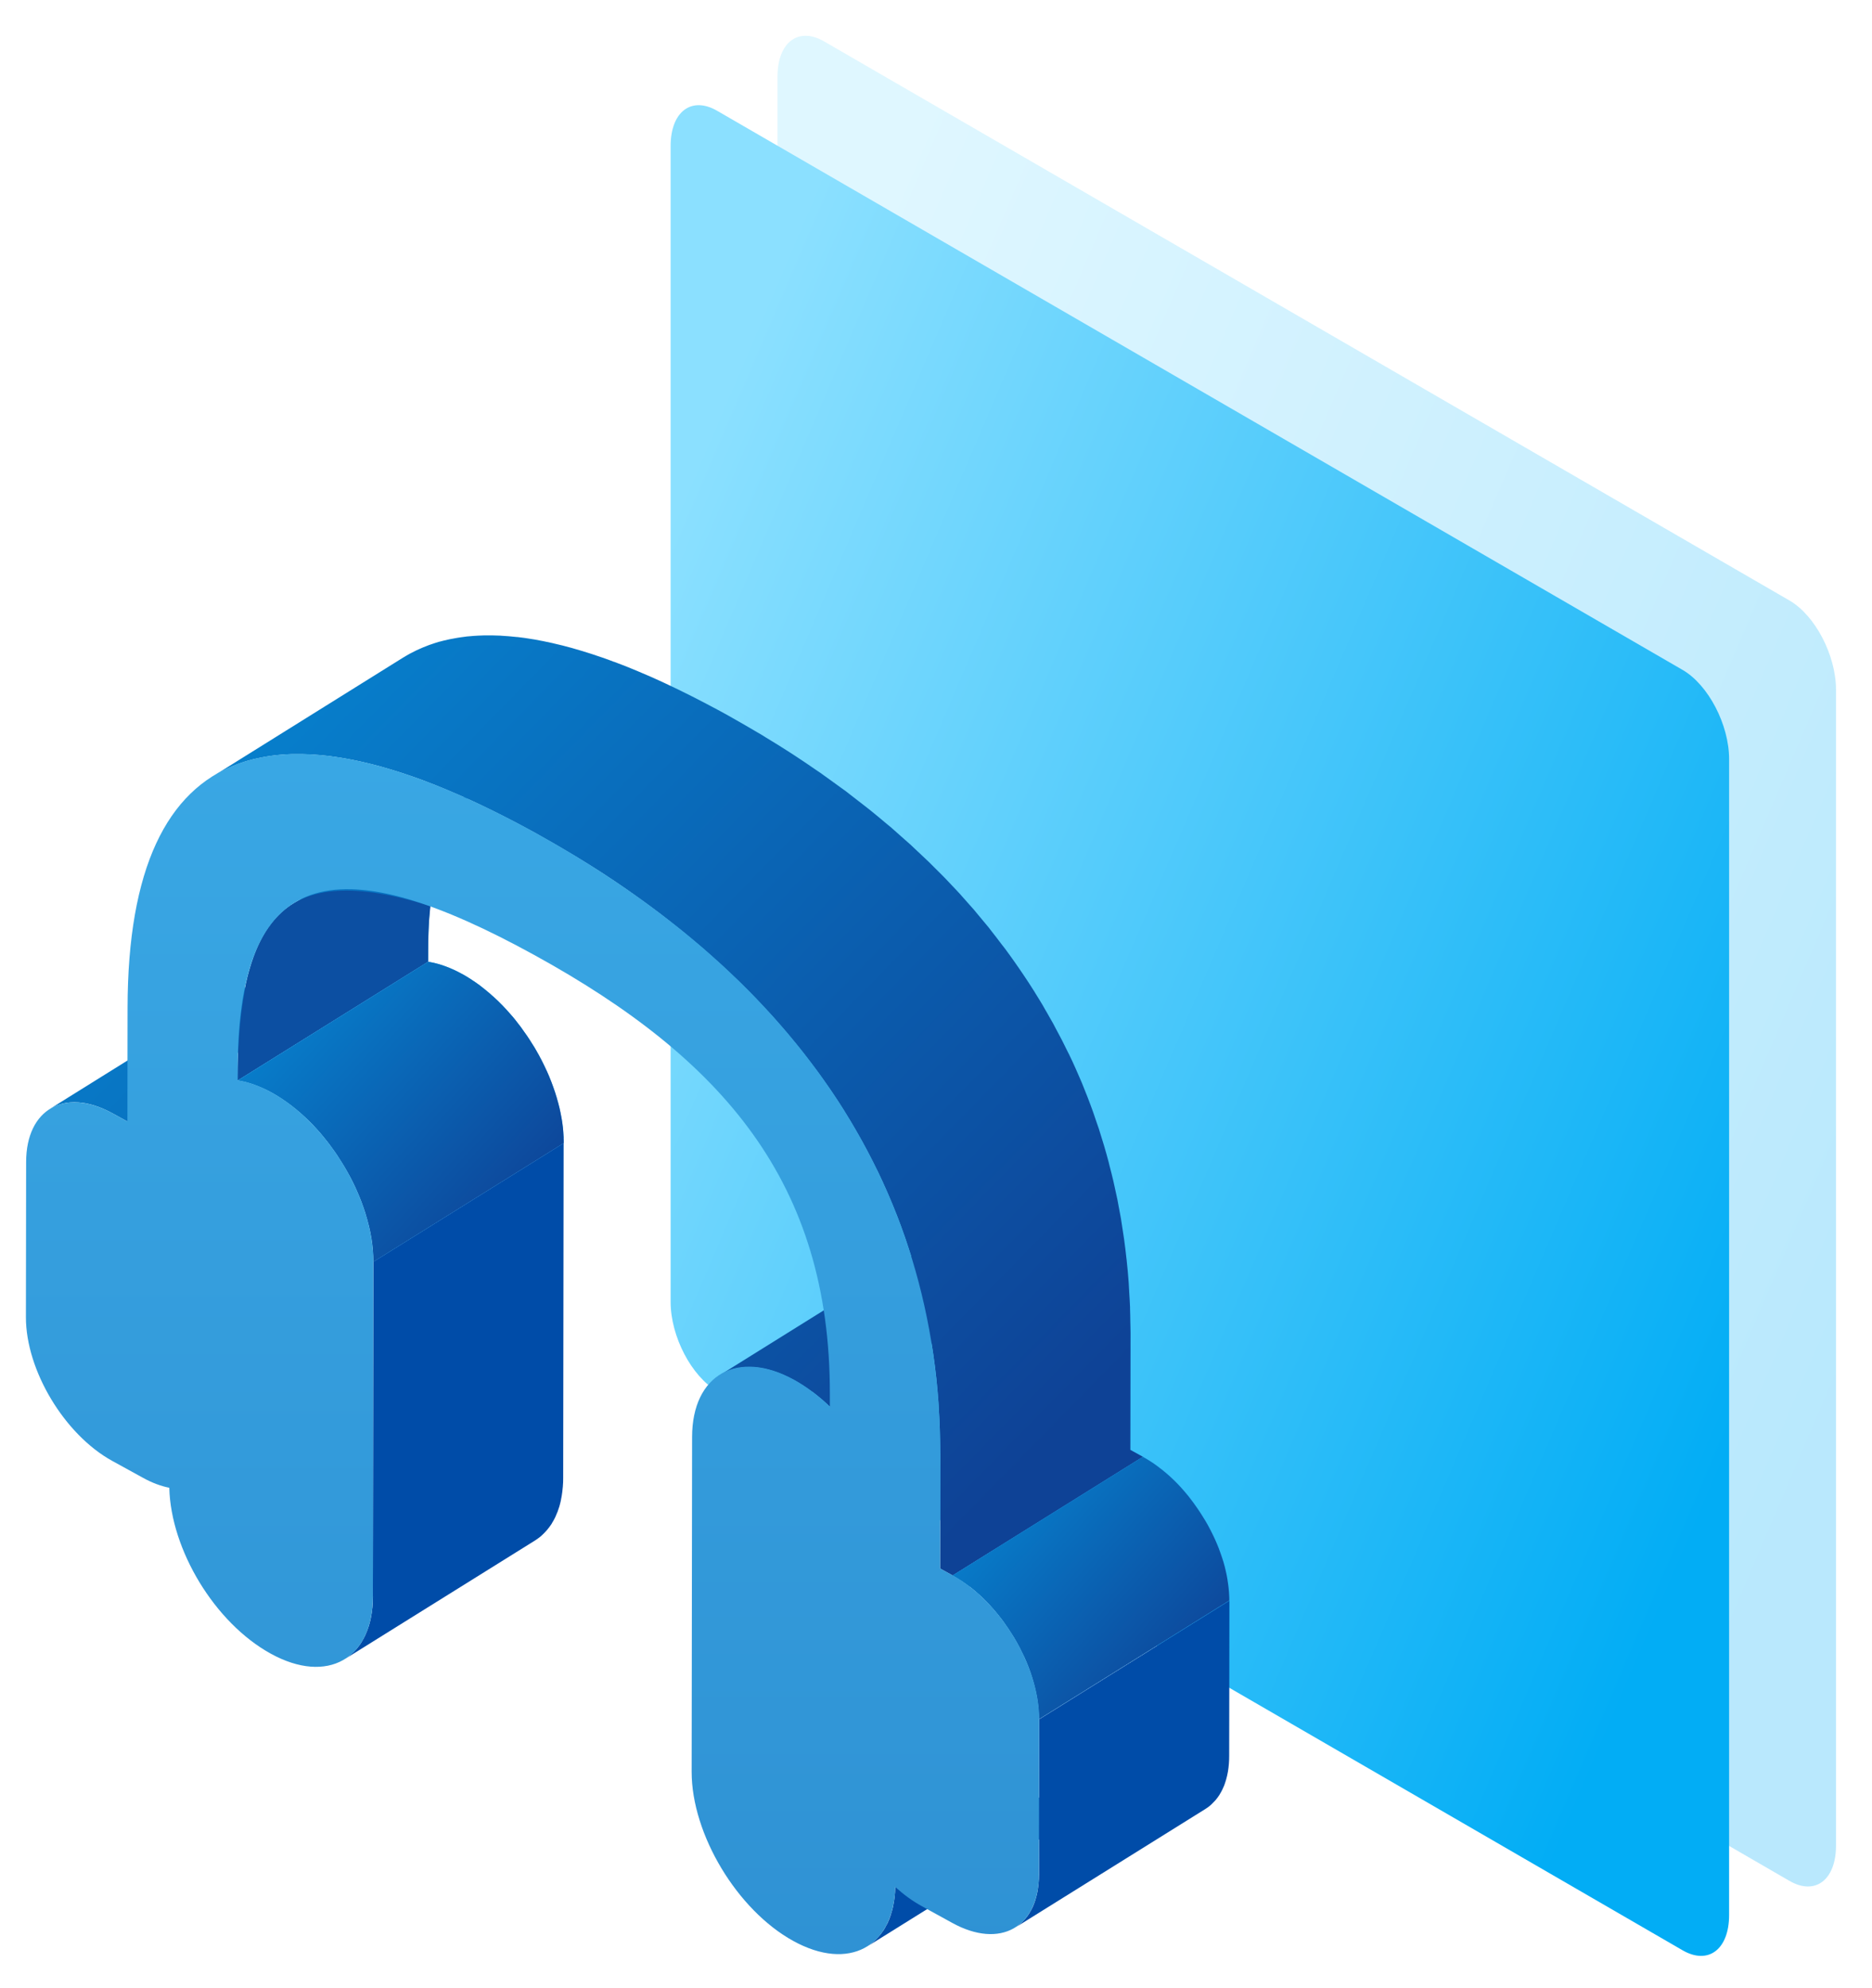
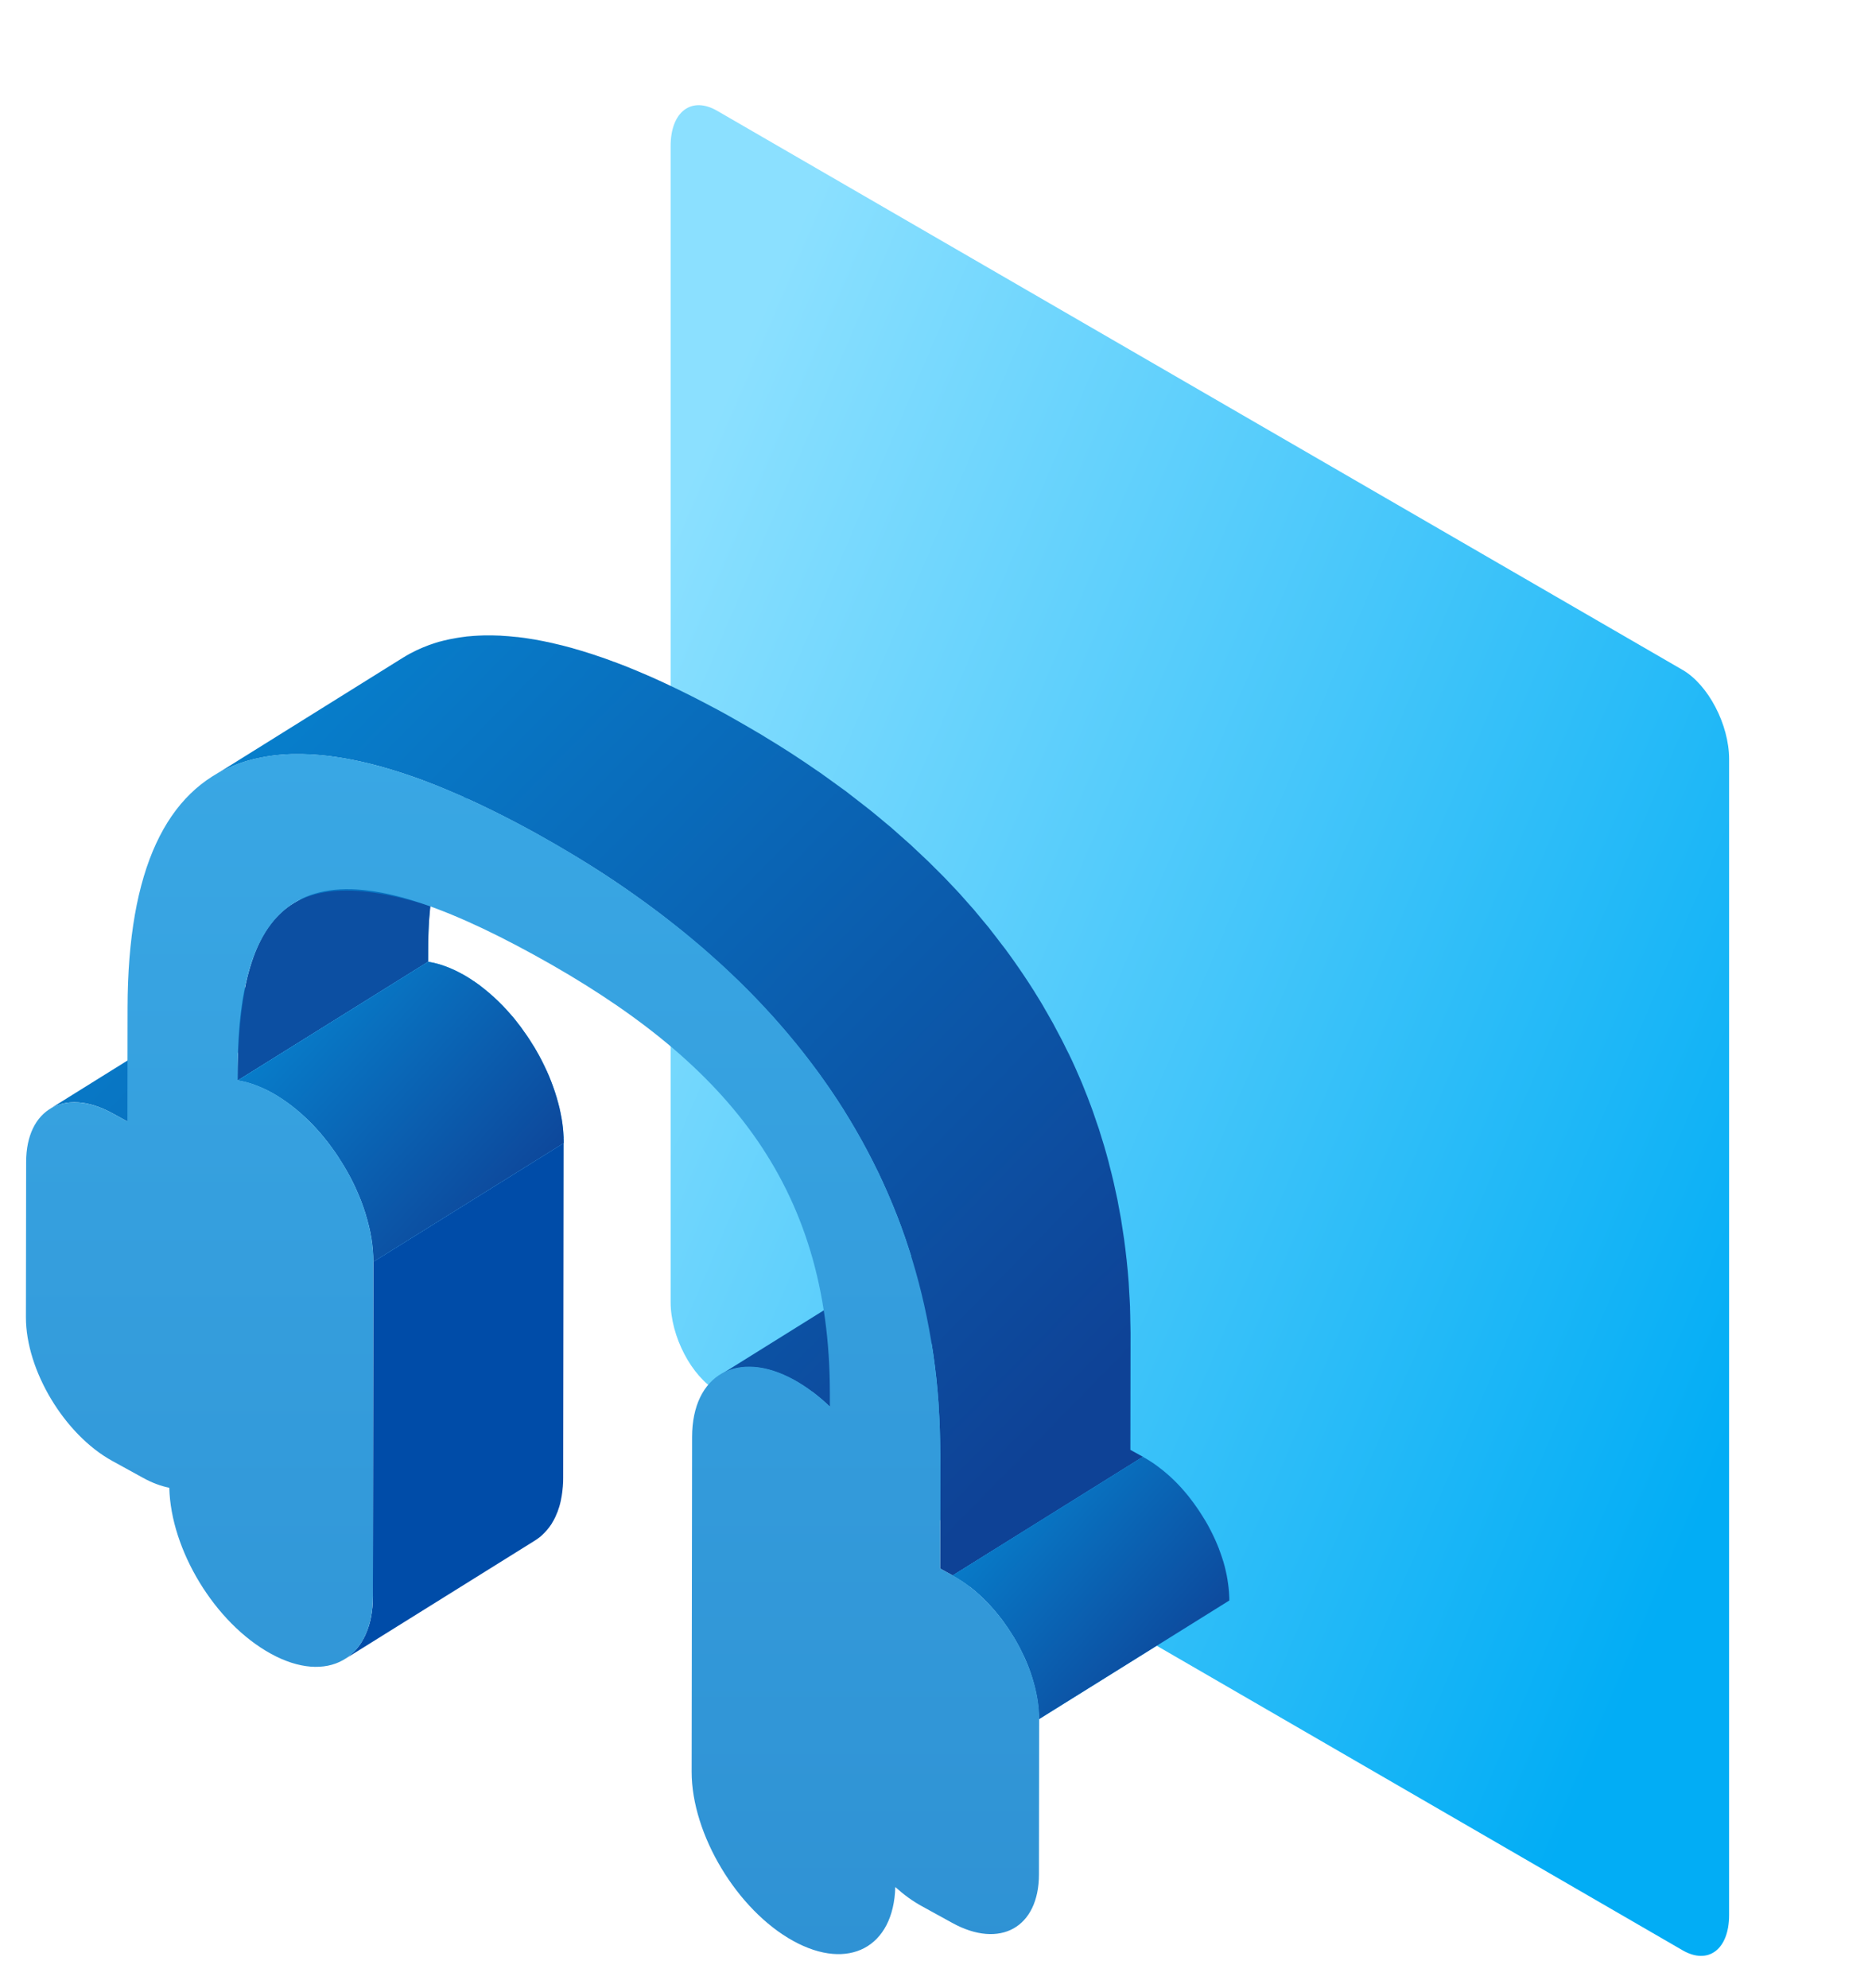
<svg xmlns="http://www.w3.org/2000/svg" width="130" height="138" viewBox="0 0 130 138" fill="none">
  <g clip-path="url(#clip0_1543_159)">
-     <path opacity="0.28" fill-rule="evenodd" clip-rule="evenodd" d="M57.224 2.871L124.27 41.688C126.055 42.72 127.5 45.494 127.5 47.878V128.123C127.5 130.507 126.055 131.605 124.27 130.573L57.224 91.756C55.438 90.725 53.993 87.95 53.993 85.566V5.321C53.993 2.937 55.438 1.84 57.224 2.871Z" fill="url(#paint0_linear_1543_159)" />
    <path fill-rule="evenodd" clip-rule="evenodd" d="M49.801 7.69L116.847 46.506C118.632 47.538 120.077 50.312 120.077 52.696V132.942C120.077 135.326 118.632 136.423 116.847 135.391L49.801 96.575C48.016 95.543 46.571 92.769 46.571 90.385V10.139C46.571 7.755 48.016 6.658 49.801 7.69Z" fill="url(#paint1_linear_1543_159)" />
    <path d="M25.899 110.829C25.899 111.08 25.887 111.319 25.864 111.551C25.864 111.574 25.86 111.601 25.856 111.625C25.837 111.837 25.806 112.042 25.768 112.239C25.764 112.27 25.756 112.297 25.752 112.328C25.713 112.521 25.667 112.706 25.609 112.884C25.598 112.919 25.586 112.95 25.574 112.985C25.524 113.139 25.466 113.29 25.401 113.433C25.385 113.464 25.373 113.495 25.362 113.526C25.288 113.68 25.211 113.823 25.126 113.962C25.115 113.981 25.103 114.005 25.091 114.024C24.999 114.167 24.898 114.302 24.794 114.43C24.763 114.468 24.732 114.503 24.697 114.538C24.616 114.627 24.531 114.716 24.442 114.793C24.407 114.824 24.373 114.859 24.338 114.889C24.214 114.994 24.087 115.09 23.951 115.172L37.166 106.934C37.301 106.849 37.429 106.752 37.552 106.652C37.587 106.621 37.622 106.59 37.657 106.555C37.746 106.474 37.831 106.389 37.912 106.296C37.943 106.261 37.977 106.227 38.008 106.188C38.113 106.06 38.213 105.929 38.306 105.786C38.318 105.763 38.329 105.74 38.341 105.72C38.418 105.593 38.495 105.462 38.561 105.319C38.565 105.307 38.569 105.295 38.576 105.284C38.592 105.253 38.603 105.222 38.615 105.191C38.654 105.102 38.696 105.013 38.731 104.917C38.75 104.859 38.77 104.801 38.789 104.739C38.8 104.704 38.812 104.673 38.824 104.639C38.831 104.612 38.843 104.585 38.851 104.554C38.886 104.442 38.913 104.322 38.94 104.202C38.947 104.163 38.955 104.121 38.963 104.082C38.971 104.055 38.974 104.024 38.978 103.997C38.986 103.951 38.998 103.908 39.005 103.862C39.025 103.754 39.04 103.646 39.052 103.534C39.059 103.483 39.063 103.433 39.067 103.379C39.067 103.356 39.071 103.329 39.075 103.306C39.075 103.271 39.083 103.236 39.086 103.201C39.094 103.093 39.102 102.985 39.106 102.877C39.106 102.78 39.11 102.683 39.11 102.587L39.141 79.349L25.926 87.587L25.895 110.825L25.899 110.829Z" fill="#004CA8" />
    <path d="M56.416 96.617C56.416 96.617 56.443 96.636 56.455 96.648C56.652 96.799 56.845 96.953 57.038 97.116L57.057 97.131C57.255 97.301 57.448 97.475 57.637 97.66L64.692 93.263C64.712 93.375 64.731 93.484 64.747 93.596C64.774 93.766 64.801 93.932 64.824 94.102C64.893 94.585 64.955 95.072 65.009 95.562C65.013 95.609 65.021 95.655 65.025 95.701C65.083 96.25 65.133 96.803 65.172 97.359C65.187 97.575 65.195 97.792 65.206 98.008C65.226 98.364 65.249 98.719 65.26 99.078C65.272 99.376 65.272 99.674 65.28 99.971C65.287 100.311 65.295 100.647 65.295 100.991L65.284 108.889L66.168 109.376L79.383 101.138L78.498 100.651L78.51 92.753C78.51 92.676 78.51 92.595 78.51 92.518C78.51 92.255 78.498 91.996 78.494 91.733C78.49 91.436 78.487 91.138 78.475 90.844C78.475 90.806 78.475 90.767 78.475 90.729C78.463 90.408 78.44 90.091 78.421 89.77C78.409 89.554 78.402 89.338 78.386 89.125C78.386 89.102 78.386 89.079 78.382 89.052C78.344 88.522 78.297 88.001 78.239 87.479V87.464C78.231 87.413 78.224 87.367 78.22 87.321C78.174 86.884 78.12 86.451 78.061 86.019C78.054 85.968 78.046 85.918 78.038 85.868C78.015 85.698 77.984 85.532 77.961 85.365C77.922 85.114 77.888 84.859 77.845 84.608C77.826 84.5 77.806 84.396 77.787 84.291C77.756 84.114 77.722 83.94 77.687 83.762C77.656 83.6 77.629 83.437 77.598 83.275C77.559 83.09 77.517 82.908 77.478 82.727C77.443 82.56 77.409 82.394 77.37 82.228C77.351 82.143 77.335 82.054 77.312 81.969C77.231 81.621 77.142 81.278 77.053 80.934C77.038 80.876 77.026 80.818 77.01 80.76C77.01 80.748 77.003 80.737 77.003 80.725C76.895 80.315 76.783 79.91 76.663 79.508C76.644 79.446 76.624 79.384 76.605 79.319C76.566 79.195 76.528 79.067 76.489 78.944C76.427 78.747 76.369 78.55 76.307 78.356C76.253 78.19 76.195 78.028 76.137 77.866C76.095 77.738 76.048 77.607 76.006 77.479C75.979 77.398 75.952 77.317 75.925 77.24C75.797 76.884 75.666 76.529 75.531 76.181C75.523 76.166 75.515 76.146 75.511 76.131C75.492 76.081 75.473 76.034 75.453 75.984C75.345 75.713 75.241 75.443 75.129 75.173C75.071 75.037 75.013 74.906 74.955 74.771C74.909 74.662 74.862 74.554 74.812 74.442C74.773 74.353 74.735 74.264 74.696 74.176C74.549 73.847 74.399 73.519 74.24 73.194C74.232 73.179 74.225 73.159 74.213 73.144C74.19 73.094 74.167 73.047 74.14 73.001C74.016 72.742 73.888 72.483 73.757 72.228C73.699 72.116 73.641 72.008 73.583 71.9C73.498 71.738 73.413 71.575 73.324 71.413C73.259 71.289 73.197 71.166 73.131 71.046C73.046 70.891 72.957 70.741 72.868 70.586C72.764 70.404 72.664 70.219 72.555 70.041C72.509 69.96 72.463 69.875 72.416 69.794C72.25 69.512 72.076 69.234 71.903 68.956C71.875 68.913 71.852 68.874 71.829 68.832C71.574 68.422 71.307 68.02 71.037 67.619C70.964 67.51 70.886 67.398 70.813 67.29C70.6 66.977 70.38 66.668 70.16 66.359C70.087 66.259 70.013 66.158 69.94 66.058C69.901 66.007 69.866 65.953 69.828 65.903C69.739 65.783 69.642 65.663 69.549 65.544C69.306 65.223 69.059 64.898 68.808 64.582C68.753 64.512 68.699 64.439 68.645 64.369C68.533 64.23 68.413 64.091 68.297 63.952C68.135 63.759 67.977 63.562 67.814 63.372C67.753 63.299 67.695 63.225 67.633 63.152C67.486 62.982 67.335 62.82 67.189 62.654C67.057 62.503 66.926 62.352 66.791 62.205C66.748 62.159 66.706 62.109 66.663 62.059C66.474 61.85 66.277 61.649 66.084 61.444C65.956 61.309 65.832 61.174 65.701 61.038C65.678 61.011 65.655 60.988 65.627 60.961C65.403 60.729 65.168 60.501 64.936 60.27C64.805 60.138 64.677 60.007 64.546 59.879C64.534 59.868 64.522 59.852 64.507 59.841C64.333 59.671 64.151 59.505 63.974 59.338C63.754 59.13 63.533 58.917 63.305 58.709C63.29 58.693 63.274 58.681 63.263 58.666C63.124 58.542 62.981 58.419 62.842 58.295C62.56 58.04 62.278 57.789 61.988 57.538C61.961 57.515 61.934 57.491 61.907 57.464C61.783 57.36 61.656 57.26 61.532 57.155C61.207 56.881 60.883 56.61 60.554 56.344C60.5 56.297 60.446 56.251 60.388 56.209C60.268 56.112 60.141 56.019 60.021 55.923C59.689 55.66 59.353 55.401 59.013 55.142C58.92 55.073 58.831 54.999 58.742 54.93C58.645 54.856 58.541 54.787 58.441 54.713C58.07 54.439 57.691 54.169 57.312 53.898C57.193 53.813 57.077 53.724 56.957 53.643C56.899 53.604 56.841 53.566 56.783 53.527C56.207 53.129 55.628 52.735 55.037 52.352L55.025 52.345C55.002 52.329 54.983 52.318 54.959 52.302C54.364 51.916 53.758 51.541 53.143 51.17C53.066 51.124 52.993 51.074 52.915 51.027C52.815 50.965 52.711 50.911 52.61 50.849C52.031 50.505 51.439 50.166 50.844 49.829C50.755 49.779 50.67 49.729 50.581 49.679C50.5 49.632 50.419 49.59 50.342 49.547C50.014 49.366 49.685 49.188 49.357 49.018C49.252 48.964 49.148 48.91 49.044 48.852C48.824 48.736 48.603 48.62 48.387 48.512C48.344 48.492 48.302 48.469 48.263 48.446C48.186 48.407 48.109 48.369 48.031 48.33C47.823 48.226 47.61 48.118 47.402 48.017C47.278 47.959 47.158 47.897 47.038 47.839C46.834 47.739 46.629 47.642 46.424 47.546C46.347 47.511 46.273 47.472 46.196 47.438C46.154 47.418 46.115 47.399 46.072 47.38C45.891 47.295 45.709 47.214 45.528 47.132C45.412 47.078 45.292 47.028 45.176 46.974C44.979 46.889 44.786 46.804 44.589 46.723C44.504 46.688 44.422 46.649 44.337 46.615C44.322 46.607 44.307 46.603 44.291 46.595C44.121 46.526 43.951 46.456 43.785 46.387C43.673 46.34 43.565 46.298 43.453 46.251C43.271 46.178 43.09 46.112 42.908 46.043C42.819 46.008 42.734 45.973 42.645 45.942H42.63C42.533 45.9 42.44 45.869 42.344 45.834C42.178 45.772 42.011 45.714 41.849 45.656C41.741 45.618 41.633 45.583 41.525 45.548C41.389 45.502 41.25 45.455 41.115 45.409C41.107 45.409 41.1 45.405 41.092 45.401C40.655 45.258 40.226 45.131 39.805 45.011C39.77 45.003 39.736 44.988 39.701 44.98C39.681 44.976 39.662 44.972 39.643 44.965C39.245 44.856 38.858 44.756 38.472 44.671C38.437 44.663 38.399 44.652 38.364 44.644C38.333 44.636 38.302 44.632 38.275 44.625C37.908 44.544 37.549 44.47 37.193 44.408C37.17 44.404 37.143 44.397 37.116 44.393C37.081 44.385 37.046 44.385 37.008 44.377C36.645 44.316 36.285 44.261 35.934 44.223C35.926 44.223 35.918 44.223 35.91 44.223C35.891 44.223 35.872 44.223 35.852 44.219C35.508 44.18 35.169 44.153 34.832 44.134C34.805 44.134 34.778 44.13 34.751 44.126C34.74 44.126 34.728 44.126 34.72 44.126C34.369 44.111 34.025 44.103 33.685 44.111C33.654 44.111 33.623 44.111 33.592 44.111C33.557 44.111 33.526 44.111 33.492 44.115C33.395 44.115 33.302 44.122 33.209 44.126C33.101 44.13 32.997 44.138 32.893 44.145C32.8 44.153 32.707 44.161 32.614 44.169C32.549 44.176 32.487 44.176 32.421 44.184C32.383 44.188 32.348 44.196 32.313 44.2C32.205 44.211 32.101 44.227 31.996 44.242C31.904 44.254 31.811 44.269 31.722 44.285C31.618 44.3 31.513 44.323 31.409 44.343C31.347 44.354 31.285 44.362 31.224 44.377C31.2 44.381 31.177 44.389 31.154 44.393C30.934 44.439 30.717 44.493 30.501 44.551H30.489C30.281 44.613 30.076 44.683 29.875 44.752C29.852 44.76 29.829 44.768 29.805 44.775C29.74 44.798 29.674 44.826 29.608 44.853C29.539 44.88 29.469 44.907 29.4 44.934C29.303 44.972 29.206 45.019 29.11 45.061C29.048 45.088 28.982 45.115 28.921 45.146C28.816 45.197 28.712 45.251 28.608 45.305C28.557 45.332 28.507 45.355 28.457 45.382C28.306 45.463 28.159 45.552 28.013 45.641H28.009L14.794 53.883C14.941 53.79 15.092 53.705 15.242 53.62C15.293 53.593 15.343 53.57 15.393 53.542C15.497 53.488 15.602 53.434 15.706 53.384C15.768 53.353 15.83 53.326 15.892 53.299C15.988 53.257 16.085 53.214 16.181 53.172C16.251 53.145 16.32 53.117 16.386 53.09C16.475 53.056 16.564 53.025 16.653 52.99C16.854 52.92 17.058 52.851 17.267 52.793H17.279C17.491 52.727 17.708 52.677 17.932 52.631C18.017 52.611 18.102 52.596 18.183 52.58C18.287 52.561 18.388 52.542 18.496 52.522C18.585 52.507 18.677 52.495 18.77 52.48C18.875 52.465 18.983 52.449 19.087 52.437C19.188 52.426 19.288 52.414 19.388 52.407C19.481 52.399 19.574 52.391 19.667 52.383C19.771 52.376 19.879 52.372 19.983 52.364C20.076 52.36 20.173 52.356 20.265 52.352C20.331 52.352 20.397 52.352 20.459 52.352C20.799 52.349 21.143 52.352 21.494 52.368C21.533 52.368 21.572 52.372 21.61 52.376C21.942 52.395 22.282 52.422 22.63 52.461C22.657 52.461 22.684 52.465 22.711 52.468C23.063 52.511 23.422 52.561 23.785 52.623C23.847 52.635 23.905 52.642 23.967 52.654C24.323 52.716 24.686 52.789 25.049 52.87C25.115 52.886 25.18 52.901 25.25 52.917C25.636 53.005 26.023 53.102 26.421 53.21C26.475 53.226 26.529 53.241 26.579 53.257C27 53.376 27.429 53.504 27.866 53.647C28.013 53.693 28.159 53.743 28.306 53.794C28.411 53.828 28.515 53.863 28.623 53.902C28.789 53.96 28.955 54.022 29.122 54.08C29.218 54.114 29.311 54.145 29.404 54.184C29.496 54.219 29.589 54.254 29.682 54.292C29.863 54.362 30.045 54.431 30.227 54.501C30.335 54.543 30.447 54.59 30.559 54.636C30.729 54.706 30.895 54.771 31.065 54.845C31.162 54.887 31.262 54.93 31.359 54.972C31.552 55.053 31.749 55.138 31.946 55.223C32.035 55.262 32.128 55.304 32.217 55.343L20.428 62.692C20.25 62.804 20.08 62.924 19.914 63.055C19.86 63.098 19.809 63.144 19.759 63.187C19.647 63.279 19.539 63.376 19.435 63.48C19.377 63.538 19.323 63.596 19.265 63.654C19.168 63.755 19.075 63.863 18.983 63.971C18.929 64.037 18.875 64.103 18.824 64.168C18.732 64.288 18.646 64.415 18.558 64.543C18.527 64.589 18.492 64.632 18.461 64.682C18.446 64.705 18.43 64.732 18.419 64.755C18.388 64.806 18.357 64.86 18.326 64.914C18.256 65.034 18.187 65.157 18.121 65.285C18.09 65.347 18.059 65.405 18.028 65.466C18.009 65.509 17.986 65.548 17.966 65.586C17.901 65.722 17.839 65.865 17.777 66.007C17.715 66.154 17.657 66.301 17.603 66.452C17.592 66.487 17.58 66.521 17.569 66.556C17.495 66.761 17.425 66.969 17.36 67.186C17.344 67.24 17.325 67.286 17.31 67.344C17.31 67.356 17.302 67.371 17.298 67.383C17.217 67.661 17.143 67.947 17.078 68.245C17.078 68.252 17.078 68.256 17.074 68.264C17.062 68.318 17.055 68.376 17.043 68.43C17.031 68.476 17.024 68.523 17.016 68.569C16.9 68.623 16.788 68.677 16.68 68.747L3.461 76.981C3.585 76.904 3.713 76.842 3.848 76.784C3.879 76.772 3.906 76.757 3.937 76.745C4.037 76.707 4.145 76.676 4.25 76.645C4.3 76.629 4.346 76.614 4.396 76.602C4.539 76.571 4.69 76.548 4.841 76.533C4.868 76.533 4.895 76.533 4.926 76.529C5.08 76.517 5.239 76.517 5.401 76.529C5.417 76.529 5.428 76.529 5.444 76.529C5.614 76.54 5.787 76.564 5.965 76.594C5.981 76.594 5.996 76.602 6.015 76.606C6.193 76.641 6.375 76.687 6.56 76.745C6.572 76.745 6.583 76.753 6.595 76.757C6.788 76.819 6.981 76.892 7.178 76.977C7.194 76.985 7.206 76.989 7.221 76.996C7.422 77.085 7.627 77.182 7.831 77.298L8.852 77.858L16.537 73.067C16.525 73.426 16.521 73.793 16.521 74.168V74.999L29.736 66.761V65.93C29.736 65.513 29.744 65.107 29.759 64.713C29.771 64.4 29.782 64.099 29.802 63.801C29.805 63.735 29.809 63.67 29.813 63.604C29.825 63.419 29.84 63.241 29.856 63.063C29.875 62.816 29.898 62.572 29.925 62.337C29.941 62.205 29.952 62.07 29.972 61.943C29.999 61.718 30.033 61.502 30.064 61.286C30.084 61.17 30.099 61.054 30.118 60.942C30.161 60.687 30.211 60.44 30.265 60.2C30.277 60.138 30.288 60.072 30.304 60.014C30.369 59.717 30.447 59.431 30.524 59.153C30.543 59.083 30.567 59.022 30.586 58.956C30.652 58.739 30.721 58.527 30.795 58.326C30.86 58.141 30.93 57.955 31.003 57.781C31.084 57.588 31.169 57.41 31.254 57.236C31.285 57.175 31.316 57.113 31.347 57.055C31.413 56.927 31.482 56.804 31.552 56.684C31.583 56.63 31.614 56.576 31.645 56.525C31.691 56.452 31.741 56.383 31.788 56.313C31.873 56.185 31.962 56.058 32.054 55.938C32.104 55.872 32.158 55.807 32.213 55.741C32.294 55.641 32.379 55.548 32.464 55.455C32.591 55.513 32.719 55.571 32.85 55.629C32.966 55.683 33.086 55.737 33.202 55.795C33.407 55.892 33.611 55.988 33.816 56.089C33.936 56.147 34.06 56.209 34.183 56.267C34.392 56.367 34.6 56.471 34.809 56.58C34.929 56.641 35.049 56.699 35.165 56.761C35.381 56.873 35.601 56.985 35.822 57.101C35.926 57.155 36.03 57.209 36.135 57.267C36.459 57.441 36.788 57.615 37.12 57.797C37.29 57.889 37.456 57.986 37.622 58.083C38.217 58.415 38.808 58.755 39.388 59.103C39.566 59.207 39.743 59.315 39.921 59.419C40.535 59.79 41.142 60.169 41.737 60.552C41.764 60.567 41.787 60.583 41.814 60.602C42.406 60.984 42.989 61.379 43.561 61.776C43.739 61.9 43.916 62.028 44.09 62.151C44.469 62.422 44.847 62.692 45.218 62.967C45.412 63.109 45.601 63.252 45.79 63.395C46.13 63.654 46.467 63.913 46.799 64.176C46.977 64.315 47.158 64.458 47.332 64.597C47.664 64.864 47.985 65.134 48.31 65.409C48.46 65.536 48.615 65.663 48.766 65.791C49.055 66.042 49.337 66.293 49.619 66.548C49.774 66.688 49.932 66.823 50.083 66.962C50.311 67.17 50.528 67.379 50.752 67.592C50.941 67.773 51.138 67.951 51.323 68.133C51.455 68.26 51.582 68.395 51.714 68.523C51.969 68.778 52.228 69.033 52.475 69.292C52.602 69.427 52.73 69.562 52.857 69.697C53.097 69.949 53.333 70.204 53.565 70.459C53.7 70.605 53.827 70.756 53.962 70.907C54.175 71.146 54.384 71.386 54.588 71.626C54.751 71.819 54.913 72.012 55.071 72.205C55.245 72.414 55.415 72.622 55.585 72.835C55.836 73.152 56.084 73.472 56.327 73.797C56.459 73.967 56.59 74.137 56.717 74.311C56.791 74.411 56.864 74.512 56.938 74.612C57.162 74.921 57.378 75.231 57.594 75.543C57.668 75.652 57.745 75.76 57.819 75.872C58.089 76.274 58.356 76.68 58.611 77.085C58.638 77.128 58.661 77.166 58.684 77.209C58.908 77.568 59.125 77.931 59.337 78.295C59.441 78.476 59.546 78.658 59.65 78.839C59.805 79.114 59.959 79.388 60.106 79.666C60.191 79.829 60.28 79.991 60.365 80.153C60.554 80.516 60.74 80.883 60.921 81.254C60.944 81.305 60.971 81.351 60.995 81.401C61.2 81.83 61.397 82.263 61.59 82.699C61.636 82.808 61.682 82.916 61.733 83.028C61.903 83.426 62.073 83.832 62.231 84.237C62.251 84.287 62.27 84.338 62.293 84.388C62.467 84.836 62.633 85.284 62.791 85.74C62.838 85.868 62.88 85.995 62.923 86.123C63.043 86.474 63.158 86.83 63.271 87.185C63.259 87.193 63.243 87.201 63.232 87.209L50.017 95.446C50.11 95.388 50.207 95.338 50.303 95.288C50.334 95.272 50.365 95.261 50.396 95.246C50.466 95.215 50.539 95.184 50.612 95.153C50.643 95.141 50.674 95.129 50.705 95.118C50.844 95.068 50.983 95.029 51.13 94.994C51.161 94.987 51.188 94.983 51.219 94.979C51.312 94.96 51.405 94.948 51.497 94.936C51.536 94.933 51.571 94.929 51.609 94.925C51.687 94.917 51.764 94.913 51.841 94.909C51.88 94.909 51.919 94.905 51.957 94.905C52.015 94.905 52.073 94.905 52.131 94.905C52.181 94.905 52.231 94.905 52.285 94.909C52.332 94.909 52.382 94.917 52.428 94.921C52.49 94.925 52.548 94.933 52.61 94.936C52.653 94.94 52.699 94.948 52.742 94.956C52.807 94.963 52.873 94.975 52.938 94.987C52.977 94.994 53.02 95.002 53.058 95.01C53.128 95.025 53.197 95.041 53.267 95.056C53.306 95.068 53.348 95.076 53.391 95.087C53.464 95.106 53.541 95.129 53.619 95.153C53.65 95.164 53.684 95.172 53.715 95.184C53.823 95.218 53.931 95.257 54.044 95.296C54.051 95.296 54.063 95.303 54.071 95.307C54.171 95.346 54.272 95.385 54.376 95.431C54.411 95.446 54.445 95.462 54.48 95.477C54.561 95.512 54.639 95.551 54.72 95.589C54.758 95.609 54.793 95.624 54.832 95.643C54.94 95.698 55.052 95.755 55.164 95.817C55.38 95.937 55.593 96.065 55.806 96.204C55.813 96.208 55.821 96.215 55.829 96.219C56.033 96.354 56.234 96.493 56.435 96.644L56.416 96.617Z" fill="url(#paint2_linear_1543_159)" />
-     <path d="M72.165 119.348L72.157 124.777L62.173 131.002C62.166 131.245 62.15 131.481 62.123 131.709V131.721C62.096 131.941 62.057 132.153 62.015 132.358C62.015 132.366 62.015 132.377 62.011 132.385C61.968 132.571 61.918 132.745 61.864 132.915C61.852 132.953 61.841 132.988 61.829 133.027C61.767 133.2 61.702 133.367 61.624 133.525C61.605 133.568 61.578 133.606 61.555 133.649C61.493 133.772 61.428 133.892 61.354 134.004C61.335 134.031 61.315 134.054 61.296 134.081C61.223 134.19 61.142 134.298 61.056 134.394C61.022 134.433 60.987 134.472 60.952 134.51C60.875 134.595 60.794 134.673 60.713 134.75C60.678 134.781 60.643 134.816 60.608 134.846C60.489 134.947 60.365 135.04 60.233 135.121L72.154 127.691V130.133C72.154 130.345 72.138 130.546 72.123 130.743C72.123 130.766 72.119 130.786 72.115 130.809C72.096 130.99 72.073 131.16 72.042 131.33C72.038 131.353 72.034 131.381 72.026 131.404C71.991 131.566 71.953 131.724 71.906 131.875C71.899 131.906 71.887 131.933 71.879 131.96C71.837 132.092 71.787 132.219 71.733 132.343C71.721 132.37 71.709 132.397 71.698 132.42C71.636 132.551 71.566 132.675 71.493 132.795C71.485 132.81 71.477 132.826 71.466 132.841C71.389 132.965 71.304 133.077 71.215 133.185C71.188 133.216 71.161 133.247 71.134 133.274C71.064 133.351 70.991 133.425 70.917 133.494C70.886 133.521 70.859 133.548 70.828 133.575C70.724 133.664 70.616 133.745 70.5 133.815L83.714 125.577C83.83 125.507 83.939 125.422 84.043 125.337C84.074 125.31 84.105 125.283 84.132 125.256C84.205 125.187 84.278 125.113 84.348 125.036C84.375 125.005 84.402 124.978 84.429 124.947C84.518 124.839 84.603 124.727 84.68 124.607C84.68 124.607 84.696 124.572 84.707 124.557C84.777 124.445 84.839 124.333 84.897 124.209C84.901 124.201 84.904 124.19 84.908 124.182C84.92 124.155 84.931 124.128 84.943 124.105C84.978 124.028 85.013 123.954 85.04 123.873C85.059 123.823 85.071 123.773 85.09 123.722C85.098 123.695 85.109 123.664 85.117 123.637C85.125 123.614 85.132 123.591 85.14 123.564C85.167 123.467 85.194 123.367 85.217 123.266C85.225 123.232 85.229 123.197 85.237 123.166C85.241 123.143 85.248 123.116 85.252 123.093C85.26 123.054 85.268 123.019 85.275 122.977C85.291 122.888 85.302 122.795 85.314 122.698C85.318 122.656 85.322 122.613 85.326 122.571C85.326 122.548 85.329 122.528 85.333 122.505C85.333 122.474 85.341 122.447 85.341 122.416C85.349 122.327 85.353 122.235 85.356 122.142C85.356 122.061 85.36 121.98 85.36 121.895L85.376 111.118L72.161 119.356L72.165 119.348Z" fill="#004CA8" />
    <path d="M29.719 66.77L16.478 75.015C16.615 63.708 19.557 59.67 29.89 62.903C29.756 64.101 29.724 64.867 29.719 66.77Z" fill="#0C4FA2" />
    <path d="M39.141 78.978C39.137 78.866 39.129 78.758 39.121 78.646C39.121 78.615 39.114 78.584 39.114 78.553C39.114 78.534 39.114 78.511 39.11 78.492C39.106 78.43 39.098 78.372 39.094 78.31C39.083 78.198 39.067 78.086 39.052 77.974C39.04 77.889 39.025 77.8 39.013 77.715C39.013 77.7 39.009 77.688 39.005 77.672C39.005 77.657 39.002 77.645 38.998 77.63C38.978 77.514 38.955 77.398 38.932 77.282C38.909 77.162 38.882 77.043 38.855 76.923C38.851 76.904 38.843 76.88 38.839 76.861C38.835 76.842 38.831 76.822 38.824 76.803C38.804 76.722 38.785 76.641 38.762 76.56C38.731 76.436 38.692 76.312 38.658 76.189C38.642 76.135 38.623 76.081 38.607 76.03C38.6 76.003 38.592 75.976 38.584 75.949C38.569 75.907 38.557 75.86 38.542 75.818C38.503 75.694 38.461 75.57 38.414 75.447C38.38 75.35 38.345 75.258 38.31 75.165C38.306 75.149 38.298 75.138 38.294 75.122C38.291 75.111 38.287 75.095 38.279 75.084C38.233 74.964 38.186 74.844 38.136 74.724C38.086 74.605 38.036 74.489 37.981 74.369C37.974 74.35 37.962 74.33 37.954 74.311C37.947 74.292 37.939 74.276 37.927 74.257C37.893 74.176 37.854 74.098 37.815 74.017C37.754 73.89 37.692 73.766 37.63 73.642C37.607 73.596 37.584 73.554 37.56 73.507C37.545 73.476 37.529 73.445 37.51 73.415C37.483 73.36 37.452 73.306 37.425 73.252C37.328 73.078 37.232 72.904 37.128 72.731C37.12 72.719 37.112 72.704 37.104 72.692C37.05 72.603 36.992 72.514 36.934 72.425C36.834 72.263 36.73 72.097 36.621 71.939C36.556 71.838 36.482 71.741 36.413 71.645C36.332 71.533 36.258 71.417 36.177 71.309C36.146 71.27 36.115 71.231 36.088 71.193C36.046 71.139 36.003 71.085 35.961 71.031C35.903 70.957 35.849 70.884 35.791 70.81C35.694 70.687 35.594 70.567 35.489 70.451C35.481 70.443 35.474 70.435 35.466 70.424C35.455 70.412 35.443 70.397 35.431 70.385C35.35 70.293 35.273 70.204 35.192 70.115C35.095 70.01 34.999 69.906 34.902 69.806C34.886 69.79 34.871 69.775 34.856 69.759C34.84 69.744 34.821 69.725 34.805 69.709C34.736 69.639 34.67 69.57 34.601 69.504C34.5 69.404 34.396 69.307 34.291 69.214C34.268 69.191 34.241 69.168 34.214 69.149C34.191 69.129 34.168 69.11 34.145 69.087C34.087 69.037 34.033 68.983 33.975 68.936C33.87 68.847 33.762 68.758 33.658 68.674C33.619 68.643 33.581 68.615 33.546 68.585C33.523 68.565 33.495 68.546 33.472 68.527C33.43 68.492 33.383 68.457 33.341 68.422C33.237 68.345 33.132 68.272 33.028 68.198C32.966 68.156 32.904 68.113 32.843 68.075C32.823 68.063 32.804 68.048 32.785 68.036C32.761 68.02 32.742 68.005 32.719 67.99C32.618 67.924 32.518 67.862 32.417 67.8C32.317 67.738 32.217 67.68 32.116 67.626L32.085 67.611C31.996 67.561 31.907 67.514 31.822 67.472C31.726 67.422 31.629 67.375 31.537 67.333C31.521 67.325 31.506 67.321 31.494 67.313C31.479 67.306 31.463 67.298 31.448 67.294C31.382 67.267 31.32 67.236 31.255 67.209C31.162 67.171 31.065 67.132 30.972 67.097C30.949 67.089 30.926 67.082 30.907 67.074C30.887 67.066 30.864 67.058 30.845 67.051C30.795 67.031 30.741 67.012 30.69 66.997C30.594 66.966 30.501 66.939 30.404 66.912C30.377 66.904 30.354 66.9 30.327 66.892C30.304 66.885 30.281 66.881 30.258 66.873C30.211 66.861 30.161 66.846 30.115 66.838C30.014 66.815 29.918 66.796 29.821 66.78C29.79 66.776 29.763 66.769 29.732 66.765L16.518 75.003C16.688 75.03 16.865 75.068 17.043 75.111C17.066 75.118 17.089 75.122 17.113 75.13C17.283 75.176 17.453 75.227 17.627 75.288C17.646 75.296 17.669 75.304 17.688 75.312C17.866 75.377 18.048 75.451 18.229 75.532C18.245 75.54 18.26 75.547 18.276 75.551C18.473 75.64 18.67 75.741 18.871 75.849C19.106 75.98 19.342 76.119 19.57 76.274C19.589 76.285 19.609 76.301 19.628 76.312C19.84 76.455 20.053 76.606 20.258 76.764C20.281 76.784 20.304 76.803 20.331 76.822C20.536 76.981 20.737 77.151 20.934 77.325C20.957 77.344 20.98 77.363 21 77.383C21.201 77.564 21.398 77.75 21.591 77.947C21.606 77.962 21.626 77.982 21.641 77.997C21.838 78.198 22.031 78.407 22.217 78.623C22.228 78.635 22.24 78.646 22.252 78.662C22.422 78.859 22.584 79.064 22.746 79.268C22.789 79.322 22.831 79.376 22.874 79.434C22.986 79.581 23.094 79.736 23.202 79.886C23.272 79.983 23.341 80.08 23.407 80.18C23.515 80.342 23.619 80.505 23.72 80.671C23.774 80.76 23.832 80.849 23.886 80.938C24.029 81.177 24.164 81.417 24.296 81.66C24.311 81.691 24.326 81.722 24.346 81.753C24.477 82 24.597 82.251 24.713 82.502C24.721 82.522 24.728 82.537 24.736 82.556C24.856 82.823 24.972 83.094 25.076 83.364C25.08 83.379 25.088 83.391 25.091 83.406C25.192 83.669 25.281 83.928 25.366 84.191C25.374 84.218 25.381 84.245 25.389 84.272C25.47 84.531 25.54 84.79 25.605 85.049C25.609 85.068 25.617 85.087 25.621 85.107C25.687 85.377 25.741 85.648 25.787 85.918C25.787 85.933 25.791 85.945 25.795 85.96C25.837 86.223 25.868 86.482 25.891 86.737C25.891 86.757 25.891 86.78 25.895 86.799C25.918 87.066 25.93 87.332 25.93 87.595L39.145 79.357V79.315C39.145 79.207 39.145 79.094 39.137 78.986L39.141 78.978Z" fill="#30ADF9" />
    <path d="M39.141 78.978C39.137 78.866 39.129 78.758 39.121 78.646C39.121 78.615 39.114 78.584 39.114 78.553C39.114 78.534 39.114 78.511 39.11 78.492C39.106 78.43 39.098 78.372 39.094 78.31C39.083 78.198 39.067 78.086 39.052 77.974C39.04 77.889 39.025 77.8 39.013 77.715C39.013 77.7 39.009 77.688 39.005 77.672C39.005 77.657 39.002 77.645 38.998 77.63C38.978 77.514 38.955 77.398 38.932 77.282C38.909 77.162 38.882 77.043 38.855 76.923C38.851 76.904 38.843 76.88 38.839 76.861C38.835 76.842 38.831 76.822 38.824 76.803C38.804 76.722 38.785 76.641 38.762 76.56C38.731 76.436 38.692 76.312 38.658 76.189C38.642 76.135 38.623 76.081 38.607 76.03C38.6 76.003 38.592 75.976 38.584 75.949C38.569 75.907 38.557 75.86 38.542 75.818C38.503 75.694 38.461 75.57 38.414 75.447C38.38 75.35 38.345 75.258 38.31 75.165C38.306 75.149 38.298 75.138 38.294 75.122C38.291 75.111 38.287 75.095 38.279 75.084C38.233 74.964 38.186 74.844 38.136 74.724C38.086 74.605 38.036 74.489 37.981 74.369C37.974 74.35 37.962 74.33 37.954 74.311C37.947 74.292 37.939 74.276 37.927 74.257C37.893 74.176 37.854 74.098 37.815 74.017C37.754 73.89 37.692 73.766 37.63 73.642C37.607 73.596 37.584 73.554 37.56 73.507C37.545 73.476 37.529 73.445 37.51 73.415C37.483 73.36 37.452 73.306 37.425 73.252C37.328 73.078 37.232 72.904 37.128 72.731C37.12 72.719 37.112 72.704 37.104 72.692C37.05 72.603 36.992 72.514 36.934 72.425C36.834 72.263 36.73 72.097 36.621 71.939C36.556 71.838 36.482 71.741 36.413 71.645C36.332 71.533 36.258 71.417 36.177 71.309C36.146 71.27 36.115 71.231 36.088 71.193C36.046 71.139 36.003 71.085 35.961 71.031C35.903 70.957 35.849 70.884 35.791 70.81C35.694 70.687 35.594 70.567 35.489 70.451C35.481 70.443 35.474 70.435 35.466 70.424C35.455 70.412 35.443 70.397 35.431 70.385C35.35 70.293 35.273 70.204 35.192 70.115C35.095 70.01 34.999 69.906 34.902 69.806C34.886 69.79 34.871 69.775 34.856 69.759C34.84 69.744 34.821 69.725 34.805 69.709C34.736 69.639 34.67 69.57 34.601 69.504C34.5 69.404 34.396 69.307 34.291 69.214C34.268 69.191 34.241 69.168 34.214 69.149C34.191 69.129 34.168 69.11 34.145 69.087C34.087 69.037 34.033 68.983 33.975 68.936C33.87 68.847 33.762 68.758 33.658 68.674C33.619 68.643 33.581 68.615 33.546 68.585C33.523 68.565 33.495 68.546 33.472 68.527C33.43 68.492 33.383 68.457 33.341 68.422C33.237 68.345 33.132 68.272 33.028 68.198C32.966 68.156 32.904 68.113 32.843 68.075C32.823 68.063 32.804 68.048 32.785 68.036C32.761 68.02 32.742 68.005 32.719 67.99C32.618 67.924 32.518 67.862 32.417 67.8C32.317 67.738 32.217 67.68 32.116 67.626L32.085 67.611C31.996 67.561 31.907 67.514 31.822 67.472C31.726 67.422 31.629 67.375 31.537 67.333C31.521 67.325 31.506 67.321 31.494 67.313C31.479 67.306 31.463 67.298 31.448 67.294C31.382 67.267 31.32 67.236 31.255 67.209C31.162 67.171 31.065 67.132 30.972 67.097C30.949 67.089 30.926 67.082 30.907 67.074C30.887 67.066 30.864 67.058 30.845 67.051C30.795 67.031 30.741 67.012 30.69 66.997C30.594 66.966 30.501 66.939 30.404 66.912C30.377 66.904 30.354 66.9 30.327 66.892C30.304 66.885 30.281 66.881 30.258 66.873C30.211 66.861 30.161 66.846 30.115 66.838C30.014 66.815 29.918 66.796 29.821 66.78C29.79 66.776 29.763 66.769 29.732 66.765L16.518 75.003C16.688 75.03 16.865 75.068 17.043 75.111C17.066 75.118 17.089 75.122 17.113 75.13C17.283 75.176 17.453 75.227 17.627 75.288C17.646 75.296 17.669 75.304 17.688 75.312C17.866 75.377 18.048 75.451 18.229 75.532C18.245 75.54 18.26 75.547 18.276 75.551C18.473 75.64 18.67 75.741 18.871 75.849C19.106 75.98 19.342 76.119 19.57 76.274C19.589 76.285 19.609 76.301 19.628 76.312C19.84 76.455 20.053 76.606 20.258 76.764C20.281 76.784 20.304 76.803 20.331 76.822C20.536 76.981 20.737 77.151 20.934 77.325C20.957 77.344 20.98 77.363 21 77.383C21.201 77.564 21.398 77.75 21.591 77.947C21.606 77.962 21.626 77.982 21.641 77.997C21.838 78.198 22.031 78.407 22.217 78.623C22.228 78.635 22.24 78.646 22.252 78.662C22.422 78.859 22.584 79.064 22.746 79.268C22.789 79.322 22.831 79.376 22.874 79.434C22.986 79.581 23.094 79.736 23.202 79.886C23.272 79.983 23.341 80.08 23.407 80.18C23.515 80.342 23.619 80.505 23.72 80.671C23.774 80.76 23.832 80.849 23.886 80.938C24.029 81.177 24.164 81.417 24.296 81.66C24.311 81.691 24.326 81.722 24.346 81.753C24.477 82 24.597 82.251 24.713 82.502C24.721 82.522 24.728 82.537 24.736 82.556C24.856 82.823 24.972 83.094 25.076 83.364C25.08 83.379 25.088 83.391 25.091 83.406C25.192 83.669 25.281 83.928 25.366 84.191C25.374 84.218 25.381 84.245 25.389 84.272C25.47 84.531 25.54 84.79 25.605 85.049C25.609 85.068 25.617 85.087 25.621 85.107C25.687 85.377 25.741 85.648 25.787 85.918C25.787 85.933 25.791 85.945 25.795 85.96C25.837 86.223 25.868 86.482 25.891 86.737C25.891 86.757 25.891 86.78 25.895 86.799C25.918 87.066 25.93 87.332 25.93 87.595L39.145 79.357V79.315C39.145 79.207 39.145 79.094 39.137 78.986L39.141 78.978Z" fill="url(#paint3_linear_1543_159)" />
    <path d="M67.347 110.149C67.366 110.164 67.389 110.179 67.409 110.195C67.583 110.33 67.753 110.473 67.919 110.624C67.938 110.639 67.957 110.659 67.977 110.674C68.147 110.829 68.313 110.987 68.475 111.153C68.491 111.169 68.502 111.18 68.518 111.196C68.684 111.366 68.846 111.543 69.005 111.725C69.016 111.737 69.024 111.748 69.035 111.76C69.178 111.926 69.318 112.1 69.457 112.274C69.491 112.32 69.53 112.366 69.565 112.413C69.661 112.536 69.75 112.668 69.839 112.795C69.897 112.88 69.959 112.961 70.017 113.05C70.106 113.186 70.195 113.321 70.28 113.46C70.33 113.537 70.38 113.614 70.427 113.692C70.546 113.893 70.662 114.097 70.77 114.302C70.786 114.329 70.797 114.356 70.813 114.383C70.921 114.592 71.025 114.805 71.126 115.021C71.134 115.036 71.141 115.052 71.149 115.067C71.253 115.295 71.346 115.523 71.435 115.751C71.439 115.763 71.443 115.774 71.447 115.786C71.532 116.006 71.609 116.23 71.678 116.454C71.686 116.478 71.694 116.501 71.698 116.524C71.767 116.744 71.825 116.964 71.879 117.181C71.883 117.196 71.887 117.216 71.891 117.231C71.945 117.463 71.991 117.691 72.03 117.919C72.03 117.93 72.03 117.942 72.034 117.954C72.069 118.174 72.1 118.394 72.119 118.614C72.119 118.634 72.119 118.649 72.123 118.668C72.142 118.896 72.154 119.12 72.154 119.345L85.368 111.107V111.072C85.368 110.979 85.368 110.887 85.36 110.794C85.353 110.701 85.353 110.604 85.345 110.512C85.345 110.485 85.341 110.461 85.337 110.434C85.337 110.415 85.337 110.4 85.333 110.38C85.329 110.33 85.326 110.28 85.318 110.23C85.306 110.133 85.295 110.04 85.283 109.944C85.272 109.87 85.26 109.797 85.248 109.723C85.248 109.712 85.248 109.7 85.245 109.689C85.245 109.677 85.245 109.666 85.241 109.654C85.225 109.557 85.206 109.457 85.187 109.356C85.167 109.256 85.144 109.152 85.121 109.051C85.117 109.036 85.113 109.016 85.109 109.001C85.105 108.985 85.102 108.966 85.098 108.951C85.082 108.881 85.063 108.812 85.047 108.742C85.02 108.638 84.99 108.533 84.959 108.425C84.947 108.379 84.931 108.336 84.916 108.29C84.908 108.267 84.901 108.244 84.893 108.22C84.881 108.186 84.87 108.147 84.858 108.112C84.823 108.008 84.789 107.904 84.75 107.799C84.719 107.718 84.692 107.637 84.661 107.556C84.657 107.544 84.653 107.533 84.65 107.521C84.646 107.509 84.642 107.502 84.638 107.49C84.599 107.39 84.557 107.289 84.514 107.185C84.472 107.084 84.429 106.984 84.383 106.884C84.375 106.868 84.367 106.849 84.36 106.833C84.352 106.818 84.344 106.802 84.337 106.787C84.306 106.721 84.275 106.652 84.244 106.586C84.194 106.478 84.139 106.373 84.085 106.265C84.066 106.227 84.043 106.188 84.023 106.149C84.008 106.122 83.996 106.095 83.981 106.068C83.958 106.022 83.935 105.976 83.908 105.929C83.826 105.782 83.745 105.635 83.656 105.493C83.649 105.481 83.641 105.469 83.633 105.458C83.587 105.377 83.533 105.303 83.486 105.222C83.401 105.087 83.316 104.948 83.224 104.816C83.166 104.731 83.104 104.646 83.046 104.561C82.98 104.469 82.915 104.372 82.845 104.279C82.822 104.244 82.795 104.214 82.768 104.179C82.733 104.132 82.694 104.086 82.66 104.036C82.613 103.974 82.563 103.912 82.517 103.85C82.432 103.746 82.347 103.646 82.262 103.545C82.254 103.537 82.25 103.53 82.242 103.522C82.231 103.51 82.223 103.499 82.211 103.487C82.146 103.41 82.076 103.333 82.01 103.259C81.929 103.17 81.848 103.081 81.763 102.996C81.752 102.985 81.736 102.969 81.725 102.958C81.709 102.942 81.698 102.931 81.682 102.915C81.624 102.857 81.566 102.799 81.508 102.741C81.423 102.656 81.334 102.575 81.245 102.494C81.222 102.475 81.203 102.456 81.18 102.436C81.16 102.417 81.141 102.401 81.122 102.386C81.075 102.343 81.025 102.301 80.975 102.258C80.886 102.181 80.797 102.108 80.704 102.034C80.674 102.007 80.639 101.984 80.608 101.961C80.588 101.945 80.565 101.93 80.546 101.915C80.507 101.888 80.473 101.857 80.434 101.826C80.345 101.76 80.256 101.694 80.167 101.632C80.113 101.598 80.063 101.563 80.009 101.524C79.993 101.513 79.978 101.501 79.959 101.493C79.939 101.482 79.92 101.466 79.901 101.455C79.816 101.401 79.731 101.347 79.646 101.296C79.561 101.246 79.476 101.196 79.391 101.15L79.364 101.134L66.149 109.372C66.35 109.484 66.547 109.604 66.744 109.731C66.76 109.743 66.775 109.754 66.794 109.762C66.976 109.882 67.154 110.013 67.332 110.149H67.347Z" fill="#30ADF9" />
    <path d="M67.347 110.149C67.366 110.164 67.389 110.179 67.409 110.195C67.583 110.33 67.753 110.473 67.919 110.624C67.938 110.639 67.957 110.659 67.977 110.674C68.147 110.829 68.313 110.987 68.475 111.153C68.491 111.169 68.502 111.18 68.518 111.196C68.684 111.366 68.846 111.543 69.005 111.725C69.016 111.737 69.024 111.748 69.035 111.76C69.178 111.926 69.318 112.1 69.457 112.274C69.491 112.32 69.53 112.366 69.565 112.413C69.661 112.536 69.75 112.668 69.839 112.795C69.897 112.88 69.959 112.961 70.017 113.05C70.106 113.186 70.195 113.321 70.28 113.46C70.33 113.537 70.38 113.614 70.427 113.692C70.546 113.893 70.662 114.097 70.77 114.302C70.786 114.329 70.797 114.356 70.813 114.383C70.921 114.592 71.025 114.805 71.126 115.021C71.134 115.036 71.141 115.052 71.149 115.067C71.253 115.295 71.346 115.523 71.435 115.751C71.439 115.763 71.443 115.774 71.447 115.786C71.532 116.006 71.609 116.23 71.678 116.454C71.686 116.478 71.694 116.501 71.698 116.524C71.767 116.744 71.825 116.964 71.879 117.181C71.883 117.196 71.887 117.216 71.891 117.231C71.945 117.463 71.991 117.691 72.03 117.919C72.03 117.93 72.03 117.942 72.034 117.954C72.069 118.174 72.1 118.394 72.119 118.614C72.119 118.634 72.119 118.649 72.123 118.668C72.142 118.896 72.154 119.12 72.154 119.345L85.368 111.107V111.072C85.368 110.979 85.368 110.887 85.36 110.794C85.353 110.701 85.353 110.604 85.345 110.512C85.345 110.485 85.341 110.461 85.337 110.434C85.337 110.415 85.337 110.4 85.333 110.38C85.329 110.33 85.326 110.28 85.318 110.23C85.306 110.133 85.295 110.04 85.283 109.944C85.272 109.87 85.26 109.797 85.248 109.723C85.248 109.712 85.248 109.7 85.245 109.689C85.245 109.677 85.245 109.666 85.241 109.654C85.225 109.557 85.206 109.457 85.187 109.356C85.167 109.256 85.144 109.152 85.121 109.051C85.117 109.036 85.113 109.016 85.109 109.001C85.105 108.985 85.102 108.966 85.098 108.951C85.082 108.881 85.063 108.812 85.047 108.742C85.02 108.638 84.99 108.533 84.959 108.425C84.947 108.379 84.931 108.336 84.916 108.29C84.908 108.267 84.901 108.244 84.893 108.22C84.881 108.186 84.87 108.147 84.858 108.112C84.823 108.008 84.789 107.904 84.75 107.799C84.719 107.718 84.692 107.637 84.661 107.556C84.657 107.544 84.653 107.533 84.65 107.521C84.646 107.509 84.642 107.502 84.638 107.49C84.599 107.39 84.557 107.289 84.514 107.185C84.472 107.084 84.429 106.984 84.383 106.884C84.375 106.868 84.367 106.849 84.36 106.833C84.352 106.818 84.344 106.802 84.337 106.787C84.306 106.721 84.275 106.652 84.244 106.586C84.194 106.478 84.139 106.373 84.085 106.265C84.066 106.227 84.043 106.188 84.023 106.149C84.008 106.122 83.996 106.095 83.981 106.068C83.958 106.022 83.935 105.976 83.908 105.929C83.826 105.782 83.745 105.635 83.656 105.493C83.649 105.481 83.641 105.469 83.633 105.458C83.587 105.377 83.533 105.303 83.486 105.222C83.401 105.087 83.316 104.948 83.224 104.816C83.166 104.731 83.104 104.646 83.046 104.561C82.98 104.469 82.915 104.372 82.845 104.279C82.822 104.244 82.795 104.214 82.768 104.179C82.733 104.132 82.694 104.086 82.66 104.036C82.613 103.974 82.563 103.912 82.517 103.85C82.432 103.746 82.347 103.646 82.262 103.545C82.254 103.537 82.25 103.53 82.242 103.522C82.231 103.51 82.223 103.499 82.211 103.487C82.146 103.41 82.076 103.333 82.01 103.259C81.929 103.17 81.848 103.081 81.763 102.996C81.752 102.985 81.736 102.969 81.725 102.958C81.709 102.942 81.698 102.931 81.682 102.915C81.624 102.857 81.566 102.799 81.508 102.741C81.423 102.656 81.334 102.575 81.245 102.494C81.222 102.475 81.203 102.456 81.18 102.436C81.16 102.417 81.141 102.401 81.122 102.386C81.075 102.343 81.025 102.301 80.975 102.258C80.886 102.181 80.797 102.108 80.704 102.034C80.674 102.007 80.639 101.984 80.608 101.961C80.588 101.945 80.565 101.93 80.546 101.915C80.507 101.888 80.473 101.857 80.434 101.826C80.345 101.76 80.256 101.694 80.167 101.632C80.113 101.598 80.063 101.563 80.009 101.524C79.993 101.513 79.978 101.501 79.959 101.493C79.939 101.482 79.92 101.466 79.901 101.455C79.816 101.401 79.731 101.347 79.646 101.296C79.561 101.246 79.476 101.196 79.391 101.15L79.364 101.134L66.149 109.372C66.35 109.484 66.547 109.604 66.744 109.731C66.76 109.743 66.775 109.754 66.794 109.762C66.976 109.882 67.154 110.013 67.332 110.149H67.347Z" fill="url(#paint4_linear_1543_159)" />
    <path d="M37.112 57.781C54.496 67.337 65.318 81.672 65.295 100.987L65.284 108.885L66.168 109.372C69.484 111.196 72.169 115.658 72.165 119.345L72.15 130.121C72.146 133.807 69.453 135.314 66.138 133.494L64.001 132.319C63.363 131.968 62.749 131.52 62.173 130.998C62.061 135.175 58.935 136.856 55.095 134.746C51.188 132.598 48.028 127.335 48.031 122.996L48.062 99.758C48.066 95.415 51.238 93.638 55.145 95.786C56.018 96.269 56.856 96.907 57.629 97.656V96.772C57.649 82.147 50.257 73.527 37.097 66.293C23.936 59.06 16.529 59.543 16.51 74.164V74.995C17.248 75.111 18.04 75.389 18.863 75.841C22.769 77.989 25.93 83.248 25.926 87.591L25.895 110.829C25.891 115.172 22.719 116.949 18.813 114.804C14.906 112.66 11.858 107.579 11.757 103.282C11.178 103.166 10.563 102.942 9.93 102.591L7.793 101.416C4.481 99.596 1.796 95.13 1.8 91.443L1.815 80.667C1.819 76.981 4.512 75.474 7.828 77.294L8.848 77.854L8.859 69.956C8.886 50.641 19.732 48.226 37.116 57.781H37.112Z" fill="url(#paint5_linear_1543_159)" />
  </g>
  <defs>
    <linearGradient id="paint0_linear_1543_159" x1="54.393" y1="30.526" x2="139.943" y2="67.155" gradientUnits="userSpaceOnUse">
      <stop stop-color="#8BE0FF" />
      <stop offset="1" stop-color="#02ADF5" />
    </linearGradient>
    <linearGradient id="paint1_linear_1543_159" x1="46.949" y1="35.359" x2="132.498" y2="71.988" gradientUnits="userSpaceOnUse">
      <stop stop-color="#8BE0FF" />
      <stop offset="1" stop-color="#02ADF5" />
    </linearGradient>
    <linearGradient id="paint2_linear_1543_159" x1="75.703" y1="97.186" x2="23.423" y2="46.002" gradientUnits="userSpaceOnUse">
      <stop stop-color="#0E4296" />
      <stop offset="1" stop-color="#077ECB" />
    </linearGradient>
    <linearGradient id="paint3_linear_1543_159" x1="38.048" y1="83.705" x2="21.426" y2="68.508" gradientUnits="userSpaceOnUse">
      <stop stop-color="#0E4296" />
      <stop offset="1" stop-color="#077ECB" />
    </linearGradient>
    <linearGradient id="paint4_linear_1543_159" x1="84.436" y1="115.944" x2="69.948" y2="103.074" gradientUnits="userSpaceOnUse">
      <stop stop-color="#0E4296" />
      <stop offset="1" stop-color="#077ECB" />
    </linearGradient>
    <linearGradient id="paint5_linear_1543_159" x1="36.983" y1="52.341" x2="36.983" y2="135.657" gradientUnits="userSpaceOnUse">
      <stop stop-color="#39A7E4" />
      <stop offset="1" stop-color="#2F92D4" />
    </linearGradient>
    <clipPath id="clip0_1543_159">
      <rect width="125.7" height="133.296" fill="white" transform="translate(1.8 2.481)" />
    </clipPath>
  </defs>
</svg>